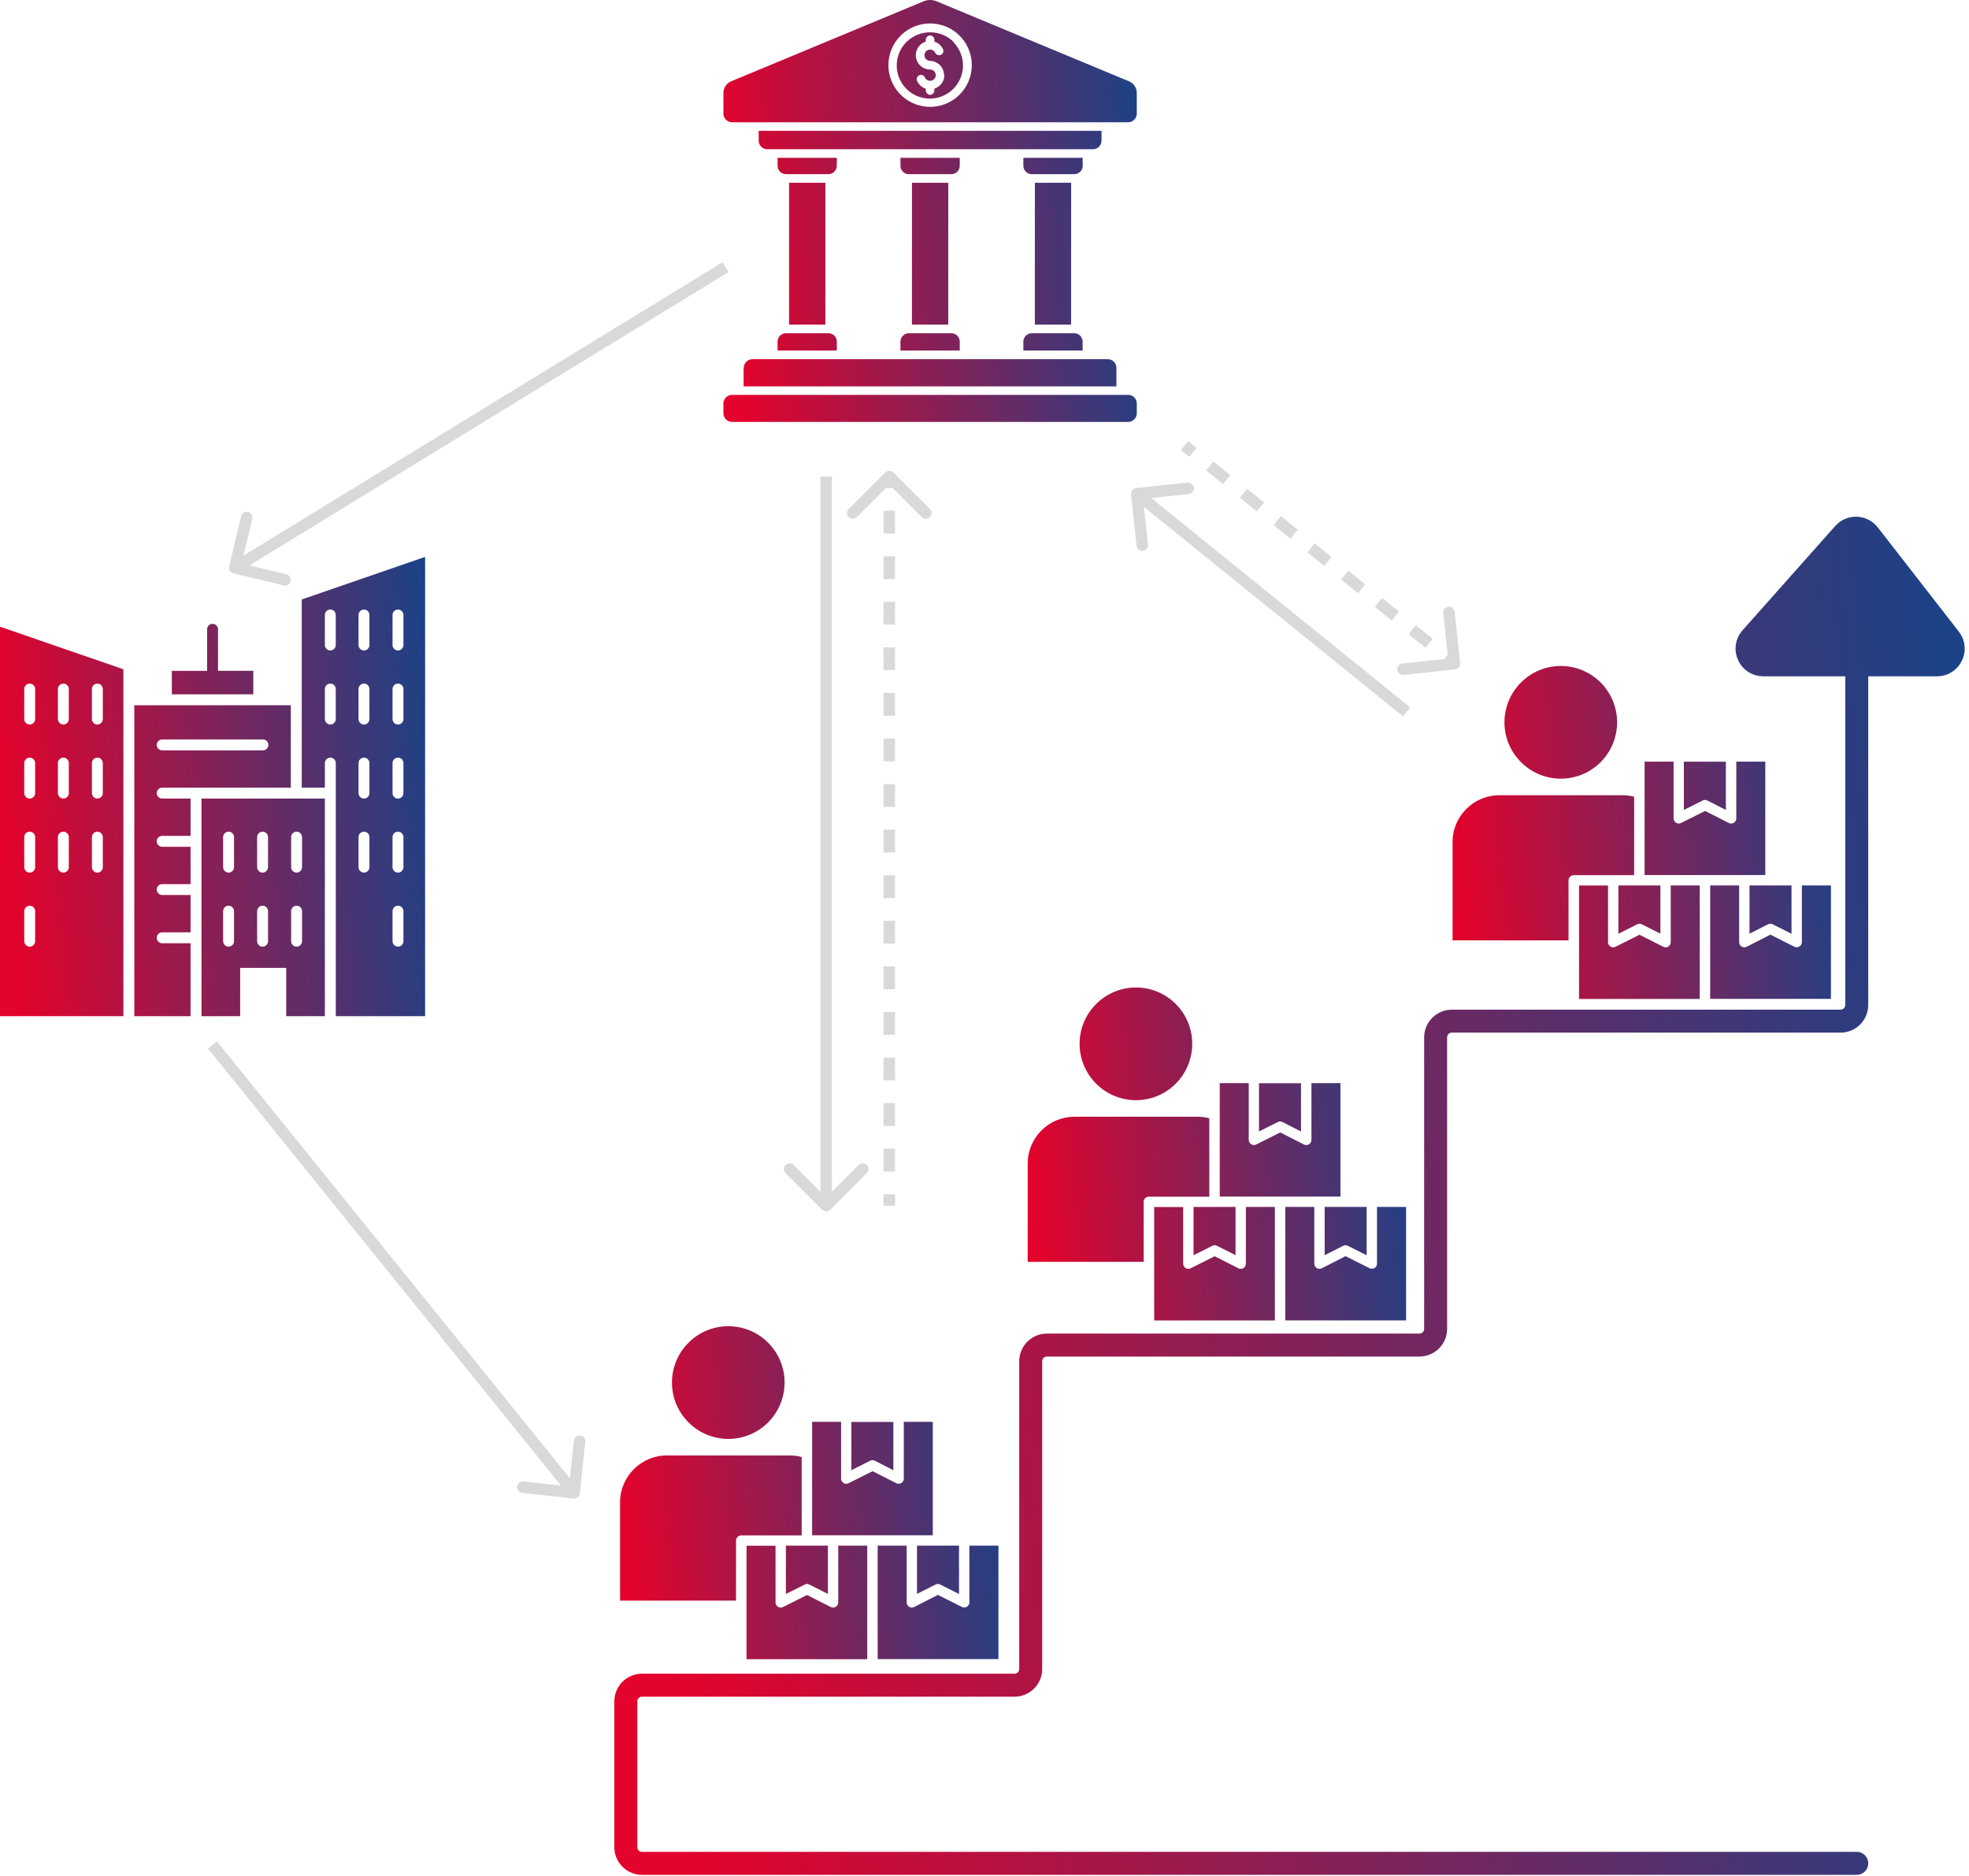
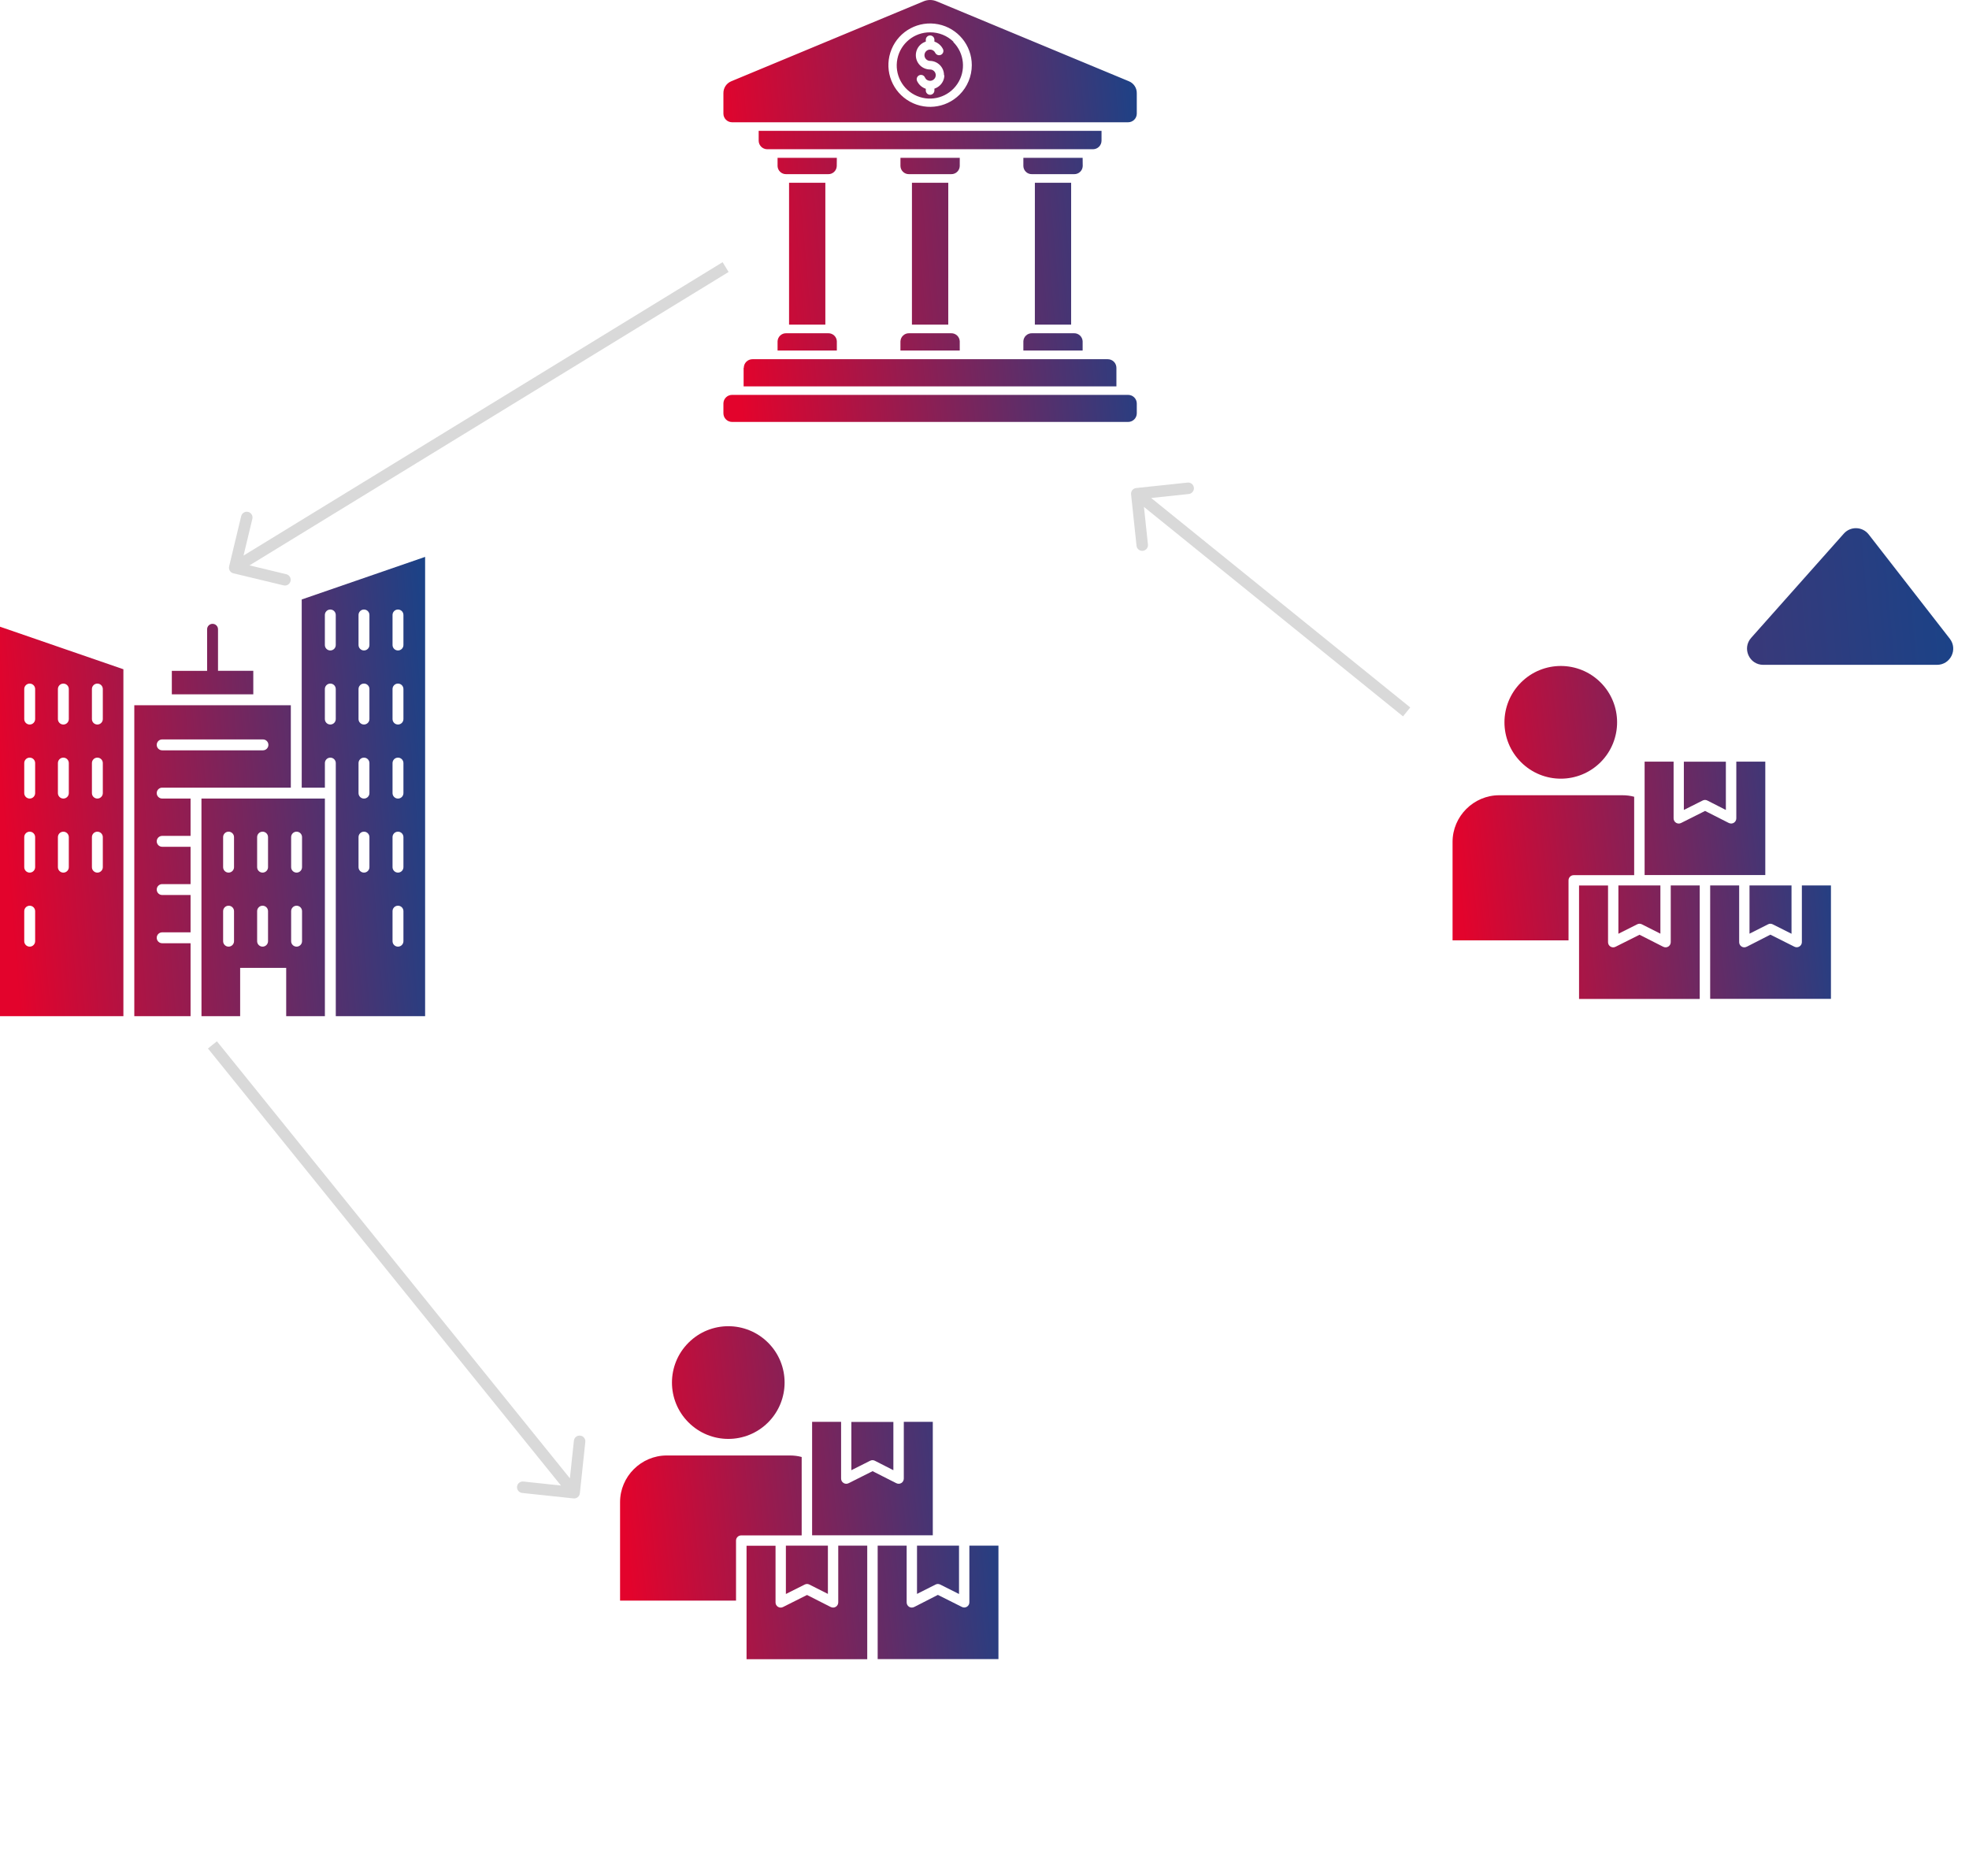
<svg xmlns="http://www.w3.org/2000/svg" width="317" height="302" viewBox="0 0 317 302" fill="none">
  <path d="M123.667 216.181C120.12 212.634 114.39 212.634 110.843 216.181C107.296 219.728 107.296 225.458 110.843 229.005C114.39 232.552 120.12 232.552 123.667 229.005C127.199 225.458 127.199 219.714 123.667 216.181ZM129.066 247.186V234.577C128.434 234.405 127.817 234.333 127.156 234.333H107.339C103.217 234.333 99.828 237.722 99.828 241.844V257.698H118.497V248.033C118.497 247.573 118.87 247.2 119.33 247.2H129.066V247.186ZM133.288 248.852H126.524V256.635L129.554 255.113C129.784 254.998 130.057 254.983 130.301 255.113L133.288 256.621V248.852ZM137.065 228.919V236.703L140.095 235.18C140.325 235.065 140.598 235.051 140.842 235.18L143.829 236.703V228.933H137.065V228.919ZM139.621 267.118V248.852H134.954V257.985C134.954 258.588 134.322 259.047 133.69 258.703L129.928 256.793L126.065 258.732C125.505 259.019 124.858 258.602 124.858 257.999V248.866H120.191V267.132H139.621V267.118ZM140.454 247.186H150.176V228.919H145.509V238.052C145.509 238.656 144.877 239.115 144.245 238.77L140.483 236.86L136.62 238.799C136.06 239.086 135.413 238.67 135.413 238.052V228.919H130.746V247.186H140.454ZM156.064 248.852V257.985C156.064 258.588 155.418 259.004 154.858 258.717L150.995 256.779L147.232 258.703C146.6 259.047 145.968 258.588 145.968 257.985V248.852H141.301V267.118H160.745V248.852H156.064ZM147.634 248.852V256.621L150.621 255.113C150.865 254.983 151.138 254.998 151.368 255.113L154.398 256.635V248.852H147.634Z" fill="url(#paint0_linear_454_2878)" />
-   <path d="M189.294 161.646C185.747 158.099 180.018 158.099 176.471 161.646C172.924 165.193 172.924 170.923 176.471 174.47C180.018 178.017 185.747 178.017 189.294 174.47C192.827 170.923 192.827 165.178 189.294 161.646ZM194.694 192.65V180.041C194.062 179.869 193.445 179.797 192.784 179.797H172.967C168.845 179.797 165.456 183.186 165.456 187.308V203.162H184.125V193.497C184.125 193.038 184.498 192.664 184.958 192.664H194.694V192.65ZM198.916 194.316H192.152V202.099L195.182 200.577C195.412 200.462 195.685 200.448 195.929 200.577L198.916 202.085V194.316ZM202.693 174.383V182.167L205.723 180.645C205.953 180.53 206.226 180.515 206.47 180.645L209.457 182.167V174.398H202.693V174.383ZM205.249 212.582V194.316H200.582V203.449C200.582 204.052 199.95 204.512 199.318 204.167L195.556 202.257L191.693 204.196C191.133 204.483 190.486 204.067 190.486 203.463V194.33H185.819V212.597H205.249V212.582ZM206.082 192.65H215.804V174.383H211.137V183.517C211.137 184.12 210.505 184.579 209.873 184.235L206.111 182.325L202.248 184.263C201.688 184.551 201.041 184.134 201.041 183.517V174.383H196.374V192.65H206.082ZM221.692 194.316V203.449C221.692 204.052 221.046 204.469 220.486 204.181L216.623 202.243L212.86 204.167C212.228 204.512 211.596 204.052 211.596 203.449V194.316H206.929V212.582H226.373V194.316H221.692ZM213.262 194.316V202.085L216.249 200.577C216.493 200.448 216.766 200.462 216.996 200.577L220.026 202.099V194.316H213.262Z" fill="url(#paint1_linear_454_2878)" />
  <path d="M257.695 109.883C254.148 106.336 248.418 106.336 244.871 109.883C241.324 113.43 241.324 119.16 244.871 122.707C248.418 126.254 254.148 126.254 257.695 122.707C261.228 119.16 261.228 113.416 257.695 109.883ZM263.094 140.887V128.279C262.463 128.106 261.845 128.035 261.184 128.035H241.367C237.246 128.035 233.856 131.424 233.856 135.545V151.399H252.525V141.735C252.525 141.275 252.898 140.902 253.358 140.902H263.094V140.887ZM267.316 142.553H260.553V150.337L263.583 148.814C263.812 148.699 264.085 148.685 264.329 148.814L267.316 150.322V142.553ZM271.093 122.621V130.404L274.123 128.882C274.353 128.767 274.626 128.753 274.87 128.882L277.857 130.404V122.635H271.093V122.621ZM273.649 160.82V142.553H268.982V151.686C268.982 152.29 268.35 152.749 267.719 152.404L263.956 150.495L260.093 152.433C259.533 152.72 258.887 152.304 258.887 151.701V142.568H254.22V160.834H273.649V160.82ZM274.482 140.887H284.204V122.621H279.537V131.754C279.537 132.357 278.905 132.817 278.273 132.472L274.511 130.562L270.648 132.501C270.088 132.788 269.442 132.372 269.442 131.754V122.621H264.775V140.887H274.482ZM290.092 142.553V151.686C290.092 152.29 289.446 152.706 288.886 152.419L285.023 150.48L281.26 152.404C280.629 152.749 279.997 152.29 279.997 151.686V142.553H275.33V160.82H294.774V142.553H290.092ZM281.663 142.553V150.322L284.65 148.814C284.894 148.685 285.167 148.699 285.396 148.814L288.426 150.337V142.553H281.663Z" fill="url(#paint2_linear_454_2878)" />
  <path fill-rule="evenodd" clip-rule="evenodd" d="M132.877 29.429V52.267H127.035V29.429H132.877ZM181.631 63.576H117.854C117.09 63.581 116.47 64.199 116.467 64.963V66.545C116.47 67.308 117.09 67.929 117.854 67.932H181.631C182.394 67.929 183.015 67.308 183.018 66.545V64.963C183.015 64.199 182.394 63.581 181.631 63.576ZM119.719 59.228V62.212H179.737V59.228C179.737 58.858 179.594 58.503 179.332 58.241C179.072 57.981 178.717 57.833 178.35 57.833H121.135C120.768 57.833 120.412 57.981 120.153 58.241C119.891 58.503 119.748 58.858 119.748 59.228H119.719ZM183.017 15.023V18.298C183.014 19.062 182.394 19.682 181.63 19.685H117.853C117.09 19.682 116.469 19.062 116.466 18.298V15.023C116.446 14.169 116.956 13.394 117.749 13.077L148.675 0.219C149.357 -0.073 150.127 -0.073 150.808 0.219L181.735 13.077C182.528 13.394 183.038 14.169 183.017 15.023ZM156.455 10.495C156.458 7.293 154.197 4.534 151.056 3.907C147.915 3.281 144.768 4.959 143.542 7.917C142.315 10.874 143.347 14.289 146.01 16.07C148.67 17.85 152.219 17.503 154.486 15.239C155.744 13.983 156.453 12.276 156.455 10.495ZM153.472 6.766C155.275 8.566 155.552 11.393 154.133 13.508C152.717 15.626 149.999 16.445 147.647 15.46C145.296 14.478 143.967 11.97 144.477 9.473C144.99 6.975 147.193 5.189 149.742 5.207C151.149 5.195 152.504 5.743 153.51 6.728L153.472 6.766ZM151.98 12.136C152.006 10.874 151.004 9.831 149.742 9.802C149.241 9.799 148.836 9.394 148.833 8.893C148.833 8.648 148.929 8.418 149.101 8.243C149.27 8.074 149.503 7.981 149.742 7.984C149.914 7.981 150.08 8.027 150.226 8.118C150.374 8.208 150.491 8.339 150.564 8.496C150.73 8.84 151.141 8.986 151.487 8.826C151.654 8.747 151.782 8.607 151.843 8.435C151.904 8.263 151.895 8.074 151.817 7.908C151.537 7.337 151.039 6.9 150.436 6.699V6.401C150.436 6.017 150.124 5.708 149.742 5.708C149.36 5.708 149.049 6.017 149.049 6.401V6.699C148.696 6.812 148.378 7.007 148.116 7.267C147.222 8.164 147.222 9.618 148.116 10.518C148.547 10.947 149.133 11.189 149.742 11.189C150.243 11.189 150.651 11.597 150.651 12.101C150.651 12.602 150.243 13.01 149.742 13.01C149.57 13.01 149.404 12.963 149.258 12.876C149.11 12.786 148.993 12.652 148.92 12.494C148.85 12.316 148.711 12.177 148.533 12.107C148.355 12.037 148.154 12.043 147.982 12.124C147.807 12.206 147.676 12.354 147.618 12.535C147.557 12.719 147.577 12.917 147.667 13.086C147.947 13.657 148.445 14.091 149.049 14.292V14.569C149.049 14.95 149.36 15.262 149.742 15.262C150.124 15.262 150.436 14.95 150.436 14.569V14.272C150.788 14.158 151.106 13.963 151.368 13.703C151.793 13.278 152.035 12.701 152.038 12.101L151.98 12.136ZM177.341 22.64V21.066H122.143V22.64C122.14 23.007 122.286 23.36 122.545 23.619C122.804 23.881 123.157 24.027 123.524 24.027H175.993C176.744 24.009 177.344 23.395 177.341 22.64ZM134.727 25.414H125.185V26.742C125.214 27.483 125.834 28.062 126.575 28.039H133.332C134.072 28.062 134.687 27.48 134.713 26.742L134.727 25.414ZM125.185 54.945V56.437H134.727V54.945C134.713 54.59 134.558 54.255 134.296 54.013C134.034 53.771 133.687 53.643 133.332 53.654H126.575C125.837 53.634 125.22 54.208 125.185 54.945ZM164.757 54.945V56.437H174.3V54.945C174.265 54.208 173.647 53.634 172.91 53.654H166.153C165.797 53.643 165.45 53.771 165.188 54.013C164.926 54.254 164.771 54.59 164.757 54.945ZM144.967 54.945V56.437H154.515V54.945C154.483 54.208 153.866 53.634 153.128 53.654H146.357C145.62 53.634 145.002 54.208 144.97 54.945H144.967ZM174.3 25.414H164.757V26.742C164.769 27.101 164.923 27.439 165.185 27.681C165.447 27.925 165.794 28.054 166.153 28.039H172.924C173.664 28.062 174.285 27.483 174.314 26.742L174.3 25.414ZM154.518 25.414H144.969V26.742C144.995 27.483 145.616 28.062 146.356 28.039H153.128C153.868 28.062 154.488 27.483 154.515 26.742L154.518 25.414ZM166.61 29.426L166.607 52.267H172.446L172.449 29.429L166.61 29.426ZM146.82 29.426L146.817 52.267H152.665L152.668 29.429L146.82 29.426Z" fill="url(#paint3_linear_454_2878)" />
  <path fill-rule="evenodd" clip-rule="evenodd" d="M33.344 101.315C33.344 100.83 33.737 100.437 34.221 100.437C34.706 100.437 35.099 100.83 35.099 101.315V108.001H40.779V111.785L27.663 111.79V108.005H33.344V101.315ZM57.721 99.011C57.721 98.527 58.114 98.134 58.598 98.134C59.083 98.134 59.476 98.527 59.476 99.011V103.847C59.476 104.331 59.083 104.724 58.598 104.724C58.114 104.724 57.721 104.331 57.721 103.847V99.011ZM54.056 99.011V103.847C54.056 104.331 53.663 104.724 53.178 104.724C52.694 104.724 52.301 104.331 52.301 103.847V99.011C52.301 98.527 52.694 98.134 53.178 98.134C53.663 98.134 54.056 98.527 54.056 99.011ZM48.576 96.516V126.816H52.305V122.858C52.305 122.374 52.698 121.98 53.183 121.98C53.667 121.98 54.06 122.374 54.06 122.858V163.605H68.442V89.66L48.576 96.516ZM52.301 110.935C52.301 110.45 52.694 110.057 53.178 110.057C53.663 110.057 54.056 110.45 54.056 110.935V115.77C54.056 116.254 53.663 116.647 53.178 116.647C52.694 116.647 52.301 116.254 52.301 115.77V110.935ZM63.196 99.012C63.196 98.527 63.589 98.134 64.073 98.134C64.558 98.134 64.951 98.527 64.951 99.012V103.847C64.951 104.331 64.558 104.724 64.073 104.724C63.589 104.724 63.196 104.331 63.196 103.847V99.012ZM63.196 110.935C63.196 110.45 63.589 110.057 64.073 110.057C64.558 110.057 64.951 110.45 64.951 110.935V115.77C64.951 116.254 64.558 116.647 64.073 116.647C63.589 116.647 63.196 116.254 63.196 115.77V110.935ZM63.196 122.858C63.196 122.373 63.589 121.98 64.073 121.98C64.558 121.98 64.951 122.373 64.951 122.858V127.693C64.951 128.177 64.558 128.57 64.073 128.57C63.589 128.57 63.196 128.177 63.196 127.693V122.858ZM57.721 110.935C57.721 110.45 58.114 110.057 58.598 110.057C59.083 110.057 59.476 110.45 59.476 110.935V115.77C59.476 116.254 59.083 116.647 58.598 116.647C58.114 116.647 57.721 116.254 57.721 115.77V110.935ZM57.721 122.858C57.721 122.373 58.114 121.98 58.598 121.98C59.083 121.98 59.476 122.373 59.476 122.858V127.693C59.476 128.177 59.083 128.57 58.598 128.57C58.114 128.57 57.721 128.177 57.721 127.693V122.858ZM63.196 134.777C63.196 134.293 63.589 133.9 64.073 133.9C64.558 133.9 64.951 134.293 64.951 134.777V139.612C64.951 140.097 64.558 140.49 64.073 140.49C63.589 140.49 63.196 140.097 63.196 139.612V134.777ZM63.196 146.697C63.196 146.212 63.589 145.819 64.073 145.819C64.558 145.819 64.951 146.212 64.951 146.697V151.532C64.951 152.016 64.558 152.41 64.073 152.41C63.589 152.41 63.196 152.016 63.196 151.532V146.697ZM57.721 134.777C57.721 134.293 58.114 133.9 58.598 133.9C59.083 133.9 59.476 134.293 59.476 134.777V139.612C59.476 140.097 59.083 140.49 58.598 140.49C58.114 140.49 57.721 140.097 57.721 139.612V134.777ZM32.434 150.984V128.567H52.305V163.602H46.076V155.828H38.663V163.602H32.439L32.434 150.984ZM35.922 139.613C35.922 140.097 36.315 140.49 36.799 140.49C37.283 140.49 37.677 140.097 37.677 139.613V134.778C37.677 134.293 37.283 133.9 36.799 133.9C36.315 133.9 35.922 134.293 35.922 134.778V139.613ZM35.922 151.533C35.922 152.017 36.315 152.41 36.799 152.41C37.283 152.41 37.677 152.017 37.677 151.533V146.697C37.677 146.213 37.283 145.82 36.799 145.82C36.315 145.82 35.922 146.213 35.922 146.697V151.533ZM46.872 134.779C46.872 134.294 47.265 133.901 47.749 133.901C48.234 133.901 48.627 134.294 48.627 134.779V139.614C48.627 140.098 48.234 140.491 47.749 140.491C47.265 140.491 46.872 140.098 46.872 139.614V134.779ZM41.397 151.533C41.397 152.017 41.79 152.41 42.274 152.41C42.759 152.41 43.152 152.017 43.152 151.533V146.697C43.152 146.213 42.759 145.82 42.274 145.82C41.79 145.82 41.397 146.213 41.397 146.697V151.533ZM46.872 146.697C46.872 146.213 47.265 145.82 47.749 145.82C48.234 145.82 48.627 146.213 48.627 146.697V151.533C48.627 152.017 48.234 152.41 47.749 152.41C47.265 152.41 46.872 152.017 46.872 151.533V146.697ZM41.397 139.614C41.397 140.098 41.79 140.491 42.274 140.491C42.759 140.491 43.152 140.098 43.152 139.614V134.778C43.152 134.294 42.759 133.901 42.274 133.901C41.79 133.901 41.397 134.294 41.397 134.778V139.614ZM21.622 113.546V163.607H30.68V151.862H26.11C25.625 151.862 25.233 151.469 25.233 150.984C25.233 150.5 25.625 150.107 26.11 150.107H30.68V144.097H26.11C25.625 144.097 25.233 143.704 25.233 143.22C25.233 142.735 25.625 142.342 26.11 142.342H30.68V136.333H26.11C25.625 136.333 25.233 135.939 25.233 135.455C25.233 134.971 25.625 134.578 26.11 134.578H30.68V128.568H26.11C25.625 128.568 25.233 128.175 25.233 127.69C25.233 127.206 25.625 126.813 26.11 126.813H46.822V113.546L21.622 113.546ZM42.334 120.803H26.11C25.625 120.803 25.233 120.41 25.233 119.926C25.233 119.441 25.625 119.048 26.11 119.048H42.334C42.818 119.048 43.211 119.441 43.211 119.926C43.211 120.41 42.818 120.803 42.334 120.803ZM0 100.9V163.603H19.866V107.751L0 100.9ZM5.658 139.614C5.658 140.098 5.265 140.491 4.78 140.491C4.296 140.491 3.903 140.098 3.903 139.614V134.778C3.903 134.294 4.296 133.901 4.78 133.901C5.265 133.901 5.658 134.294 5.658 134.778V139.614ZM5.658 151.533C5.658 152.018 5.265 152.411 4.78 152.411C4.296 152.411 3.903 152.018 3.903 151.533V146.698C3.903 146.214 4.296 145.821 4.78 145.821C5.265 145.821 5.658 146.214 5.658 146.698V151.533ZM5.658 127.691C5.658 128.175 5.265 128.568 4.78 128.568C4.296 128.568 3.903 128.175 3.903 127.691V122.855C3.903 122.371 4.296 121.978 4.78 121.978C5.265 121.978 5.658 122.371 5.658 122.855V127.691ZM4.78 116.649C4.296 116.649 3.903 116.256 3.903 115.772V110.936C3.903 110.452 4.296 110.059 4.78 110.059C5.265 110.059 5.658 110.452 5.658 110.936V115.772C5.658 116.256 5.265 116.649 4.78 116.649ZM14.798 115.772V110.936C14.798 110.452 15.191 110.059 15.676 110.059C16.16 110.059 16.553 110.452 16.553 110.936V115.772C16.553 116.256 16.16 116.649 15.676 116.649C15.191 116.649 14.798 116.256 14.798 115.772ZM14.798 127.691V122.856C14.798 122.372 15.191 121.979 15.676 121.979C16.16 121.979 16.553 122.372 16.553 122.856V127.691C16.553 128.176 16.16 128.569 15.676 128.569C15.191 128.569 14.798 128.176 14.798 127.691ZM10.2 116.65C9.716 116.65 9.323 116.257 9.323 115.772V110.937C9.323 110.453 9.716 110.06 10.2 110.06C10.685 110.06 11.078 110.453 11.078 110.937V115.772C11.078 116.257 10.685 116.65 10.2 116.65ZM10.2 128.569C9.716 128.569 9.323 128.176 9.323 127.692V122.857C9.323 122.372 9.716 121.979 10.2 121.979C10.685 121.979 11.078 122.372 11.078 122.857V127.692C11.078 128.176 10.685 128.569 10.2 128.569ZM14.798 139.615V134.78C14.798 134.296 15.191 133.903 15.676 133.903C16.16 133.903 16.553 134.296 16.553 134.78V139.615C16.553 140.1 16.16 140.493 15.676 140.493C15.191 140.493 14.798 140.1 14.798 139.615ZM10.2 140.493C9.716 140.493 9.323 140.1 9.323 139.615V134.78C9.323 134.296 9.716 133.903 10.2 133.903C10.685 133.903 11.078 134.296 11.078 134.78V139.615C11.078 140.1 10.685 140.493 10.2 140.493Z" fill="url(#paint4_linear_454_2878)" />
  <path d="M298.928 107.039H311.849C314.019 107.039 315.24 104.543 313.908 102.831L300.853 86.045C299.852 84.758 297.928 84.695 296.845 85.914L281.925 102.699C280.43 104.381 281.624 107.039 283.874 107.039H298.928Z" fill="url(#paint5_linear_454_2878)" />
-   <path d="M298.928 300H103.36C101.919 300 100.752 298.833 100.752 297.392V273.924C100.752 272.484 101.919 271.317 103.36 271.317H116.397H142.473H163.334C164.774 271.317 165.941 270.149 165.941 268.709V219.165C165.941 217.725 167.109 216.557 168.549 216.557H188.106H210.27H228.523C229.963 216.557 231.131 215.39 231.131 213.95V167.013C231.131 165.573 232.298 164.406 233.738 164.406H251.992H278.067H296.32C297.761 164.406 298.928 163.238 298.928 161.798V107.039M298.928 107.039H311.849C314.019 107.039 315.24 104.543 313.908 102.831L300.853 86.045C299.852 84.758 297.928 84.695 296.845 85.914L281.925 102.699C280.43 104.381 281.624 107.039 283.874 107.039H298.928Z" stroke="url(#paint6_linear_454_2878)" stroke-width="3.697" stroke-linecap="round" />
-   <path d="M234.244 107.782C234.752 107.729 235.12 107.274 235.066 106.766L234.19 98.493C234.136 97.986 233.681 97.618 233.174 97.671C232.666 97.725 232.298 98.18 232.352 98.688L233.13 106.041L225.777 106.82C225.269 106.874 224.901 107.329 224.955 107.836C225.009 108.344 225.464 108.712 225.971 108.658L234.244 107.782ZM190.703 71.739L190.122 72.457L191.48 73.555L192.061 72.836L192.642 72.117L191.284 71.02L190.703 71.739ZM194.776 75.031L194.195 75.75L196.91 77.946L197.491 77.227L198.072 76.508L195.357 74.313L194.776 75.031ZM200.206 79.422L199.625 80.141L202.341 82.336L202.922 81.617L203.503 80.899L200.788 78.703L200.206 79.422ZM205.637 83.813L205.056 84.531L207.771 86.727L208.352 86.008L208.933 85.289L206.218 83.094L205.637 83.813ZM211.067 88.203L210.486 88.922L213.201 91.117L213.783 90.398L214.364 89.68L211.648 87.484L211.067 88.203ZM216.498 92.594L215.917 93.313L218.632 95.508L219.213 94.789L219.794 94.07L217.079 91.875L216.498 92.594ZM221.928 96.984L221.347 97.703L224.062 99.898L224.643 99.18L225.225 98.461L222.509 96.266L221.928 96.984ZM227.359 101.375L226.778 102.094L229.493 104.289L230.074 103.57L230.655 102.851L227.94 100.656L227.359 101.375ZM232.789 105.766L232.208 106.484L233.566 107.582L234.147 106.863L234.728 106.144L233.37 105.047L232.789 105.766Z" fill="#D9D9D9" />
  <path d="M182.92 78.573C182.413 78.627 182.045 79.082 182.098 79.59L182.974 87.863C183.028 88.37 183.483 88.738 183.991 88.685C184.499 88.631 184.866 88.176 184.813 87.668L184.034 80.315L191.388 79.536C191.895 79.482 192.263 79.027 192.21 78.519C192.156 78.012 191.701 77.644 191.193 77.698L182.92 78.573ZM183.018 79.493L182.436 80.212L225.88 115.336L226.461 114.617L227.042 113.899L183.599 78.774L183.018 79.493Z" fill="#D9D9D9" />
-   <path d="M143.827 76.066C143.466 75.705 142.881 75.705 142.52 76.066L136.638 81.948C136.277 82.309 136.277 82.895 136.638 83.256C136.999 83.617 137.584 83.617 137.945 83.256L143.174 78.027L148.403 83.256C148.764 83.617 149.349 83.617 149.71 83.256C150.071 82.895 150.071 82.309 149.71 81.948L143.827 76.066ZM143.174 194.11H144.098V192.276H143.174H142.249V194.11H143.174ZM143.174 188.607H144.098V184.939H143.174H142.249V188.607H143.174ZM143.174 181.271H144.098V177.602H143.174H142.249V181.271H143.174ZM143.174 173.934H144.098V170.265H143.174H142.249V173.934H143.174ZM143.174 166.597H144.098V162.928H143.174H142.249V166.597H143.174ZM143.174 159.26H144.098V155.591H143.174H142.249V159.26H143.174ZM143.174 151.923H144.098V148.254H143.174H142.249V151.923H143.174ZM143.174 144.586H144.098V140.918H143.174H142.249V144.586H143.174ZM143.174 137.249H144.098V133.581H143.174H142.249V137.249H143.174ZM143.174 129.912H144.098V126.244H143.174H142.249V129.912H143.174ZM143.174 122.575H144.098V118.907H143.174H142.249V122.575H143.174ZM143.174 115.238H144.098V111.57H143.174H142.249V115.238H143.174ZM143.174 107.902H144.098V104.233H143.174H142.249V107.902H143.174ZM143.174 100.565H144.098V96.896H143.174H142.249V100.565H143.174ZM143.174 93.228H144.098V89.559H143.174H142.249V93.228H143.174ZM143.174 85.891H144.098V82.222H143.174H142.249V85.891H143.174ZM143.174 78.554H144.098V76.72H143.174H142.249V78.554H143.174Z" fill="#D9D9D9" />
-   <path d="M132.353 194.764C132.714 195.125 133.299 195.125 133.66 194.764L139.543 188.881C139.904 188.52 139.904 187.935 139.543 187.574C139.182 187.213 138.597 187.213 138.236 187.574L133.007 192.803L127.778 187.574C127.417 187.213 126.832 187.213 126.471 187.574C126.11 187.935 126.11 188.52 126.471 188.881L132.353 194.764ZM133.007 194.11H133.931V76.72H133.007H132.083V194.11H133.007Z" fill="#D9D9D9" />
  <path d="M92.336 241.246C92.843 241.3 93.299 240.932 93.353 240.425L94.233 232.152C94.287 231.645 93.919 231.189 93.411 231.135C92.904 231.081 92.448 231.449 92.394 231.957L91.612 239.31L84.259 238.528C83.751 238.474 83.296 238.841 83.242 239.349C83.188 239.857 83.556 240.312 84.064 240.366L92.336 241.246ZM92.434 240.327L93.153 239.746L34.92 167.648L34.201 168.229L33.481 168.81L91.715 240.908L92.434 240.327Z" fill="#D9D9D9" />
  <path d="M36.887 91.187C36.768 91.684 37.074 92.183 37.57 92.302L45.659 94.246C46.155 94.366 46.654 94.06 46.773 93.564C46.893 93.067 46.587 92.568 46.091 92.449L38.901 90.721L40.629 83.531C40.748 83.034 40.443 82.535 39.946 82.416C39.45 82.297 38.951 82.602 38.831 83.099L36.887 91.187ZM37.786 91.403L38.269 92.192L117.302 43.788L116.82 43L116.337 42.212L37.303 90.615L37.786 91.403Z" fill="#D9D9D9" />
  <defs>
    <linearGradient id="paint0_linear_454_2878" x1="102.088" y1="261.662" x2="165.194" y2="255.319" gradientUnits="userSpaceOnUse">
      <stop stop-color="#E3032C" />
      <stop offset="1" stop-color="#194388" />
    </linearGradient>
    <linearGradient id="paint1_linear_454_2878" x1="167.716" y1="207.126" x2="230.822" y2="200.783" gradientUnits="userSpaceOnUse">
      <stop stop-color="#E3032C" />
      <stop offset="1" stop-color="#194388" />
    </linearGradient>
    <linearGradient id="paint2_linear_454_2878" x1="236.116" y1="155.364" x2="299.222" y2="149.021" gradientUnits="userSpaceOnUse">
      <stop stop-color="#E3032C" />
      <stop offset="1" stop-color="#194388" />
    </linearGradient>
    <linearGradient id="paint3_linear_454_2878" x1="118.935" y1="61" x2="188.055" y2="55.01" gradientUnits="userSpaceOnUse">
      <stop stop-color="#E3032C" />
      <stop offset="1" stop-color="#194388" />
    </linearGradient>
    <linearGradient id="paint4_linear_454_2878" x1="2.539" y1="156.061" x2="73.68" y2="150.237" gradientUnits="userSpaceOnUse">
      <stop stop-color="#E3032C" />
      <stop offset="1" stop-color="#194388" />
    </linearGradient>
    <linearGradient id="paint5_linear_454_2878" x1="108.68" y1="278.065" x2="330.589" y2="258.55" gradientUnits="userSpaceOnUse">
      <stop stop-color="#E3032C" />
      <stop offset="1" stop-color="#194388" />
    </linearGradient>
    <linearGradient id="paint6_linear_454_2878" x1="108.68" y1="278.065" x2="330.589" y2="258.55" gradientUnits="userSpaceOnUse">
      <stop stop-color="#E3032C" />
      <stop offset="1" stop-color="#194388" />
    </linearGradient>
  </defs>
</svg>